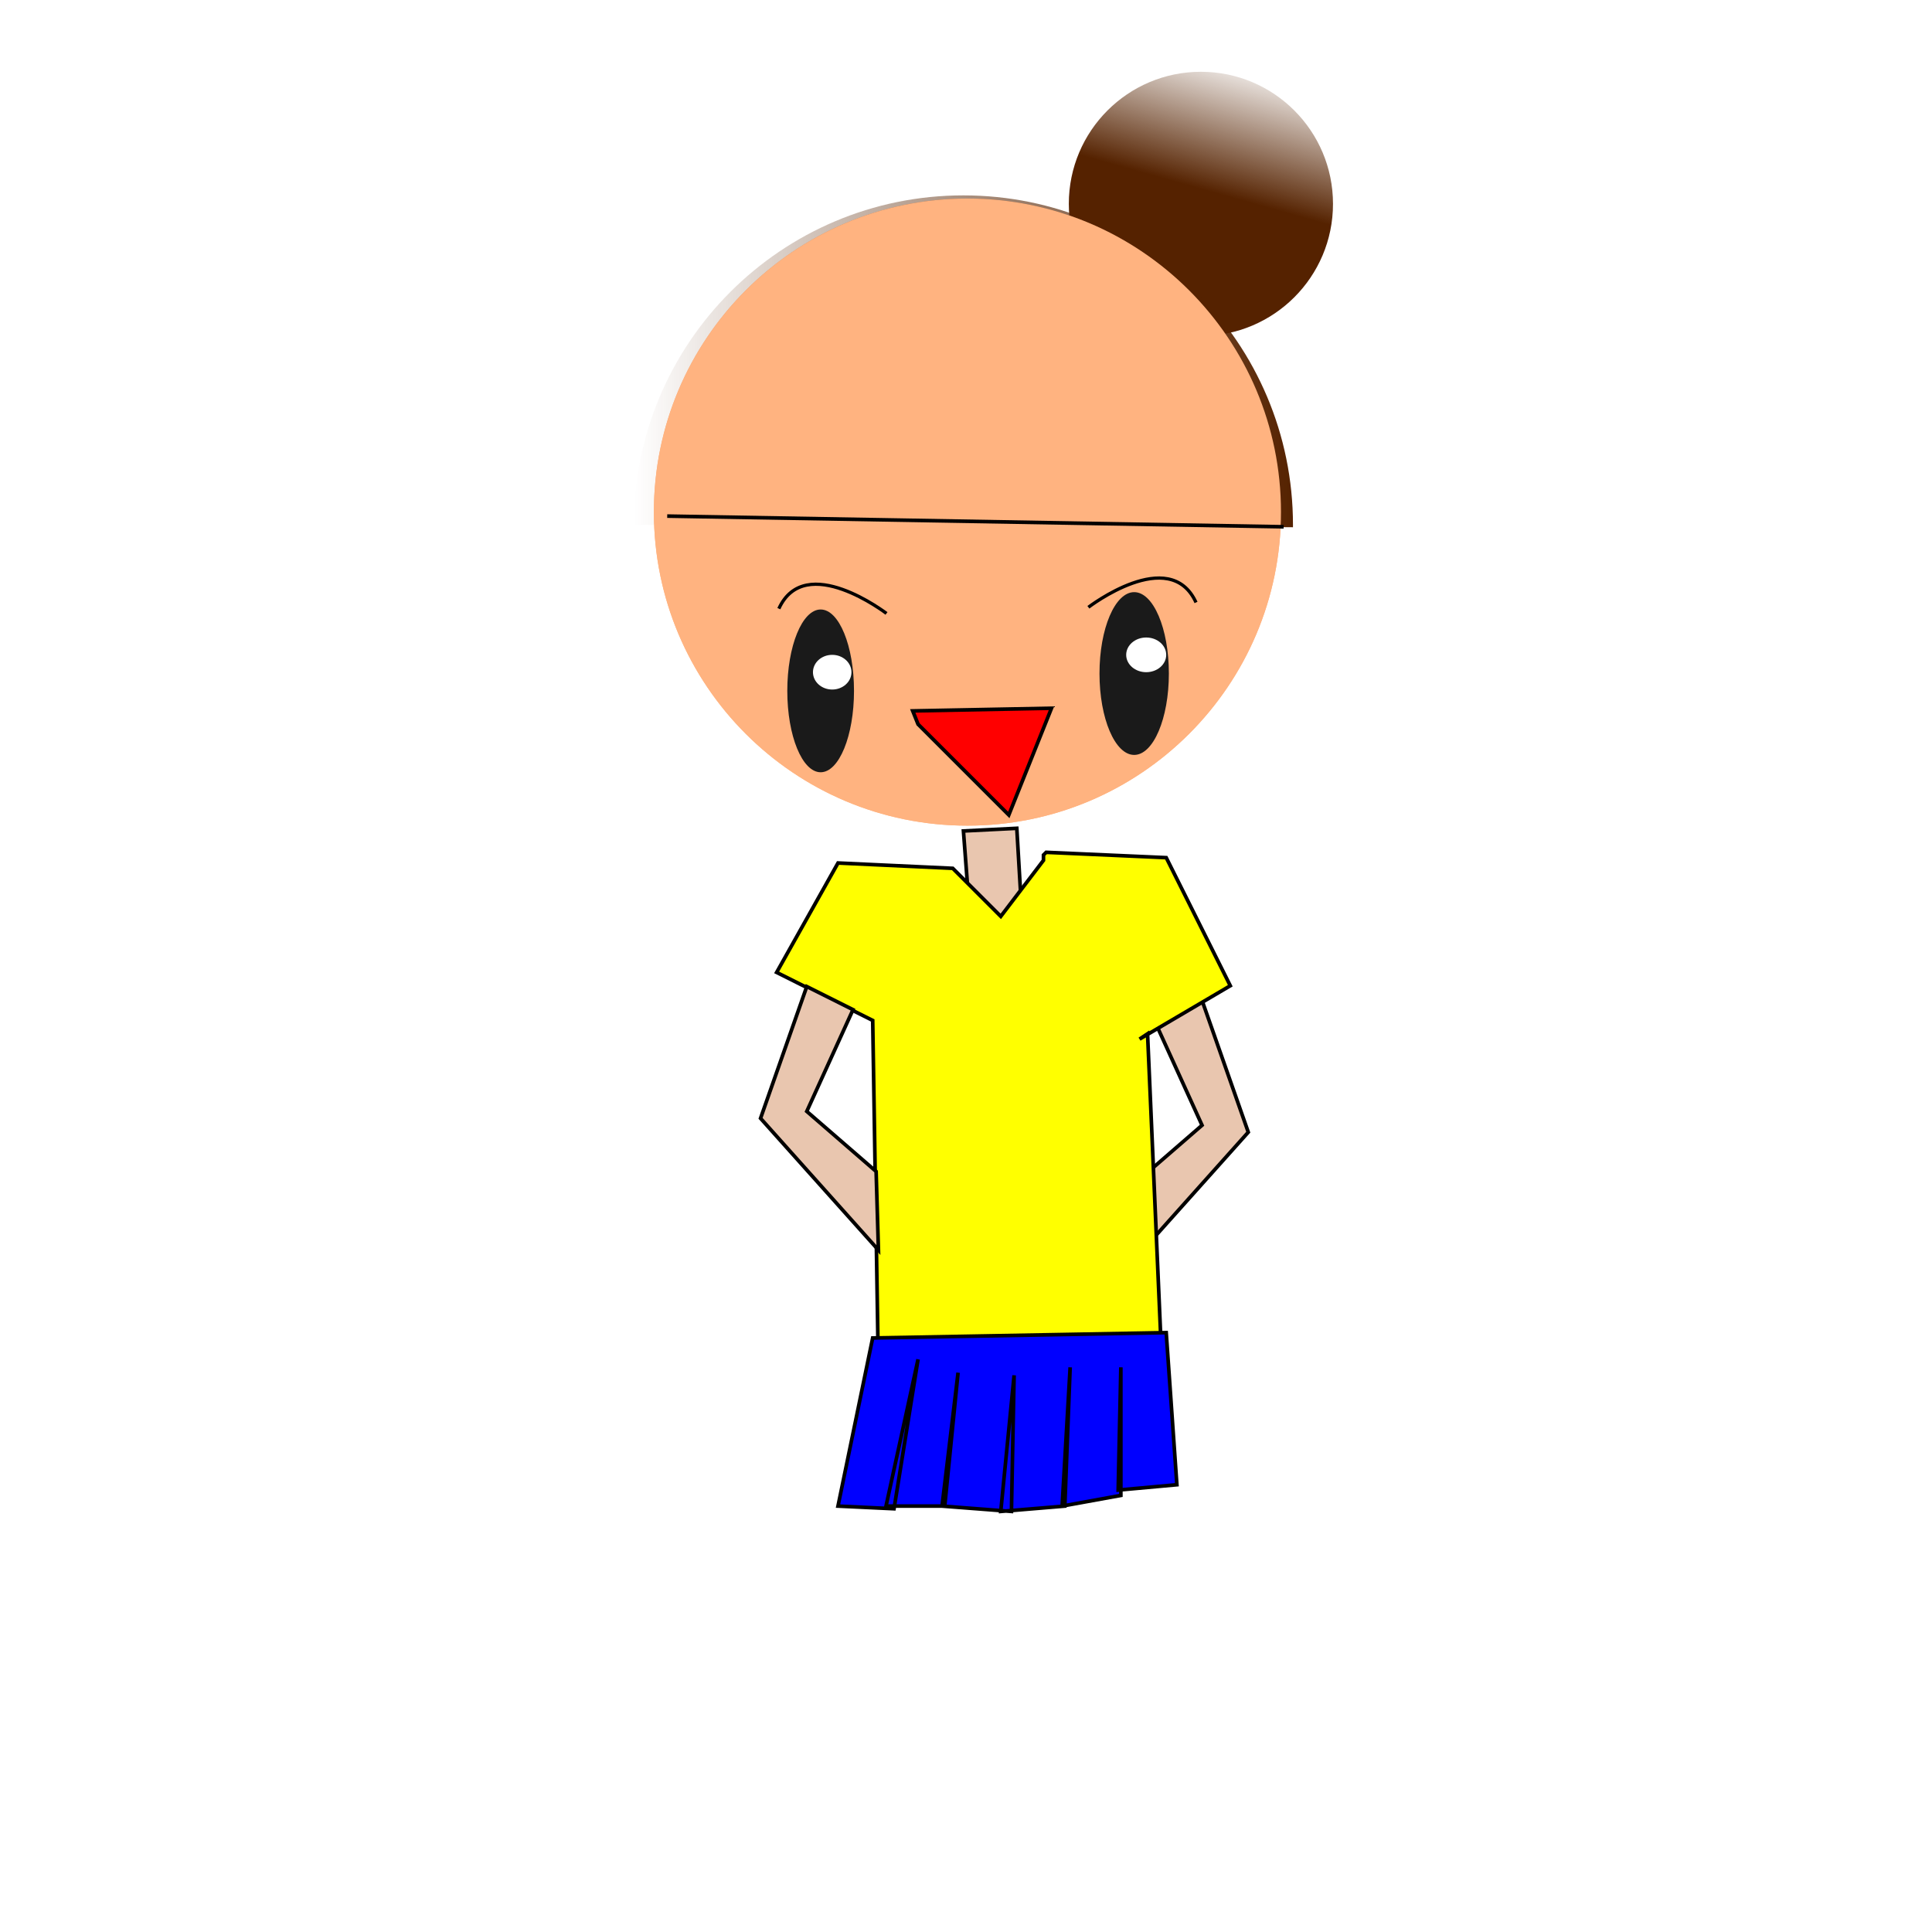
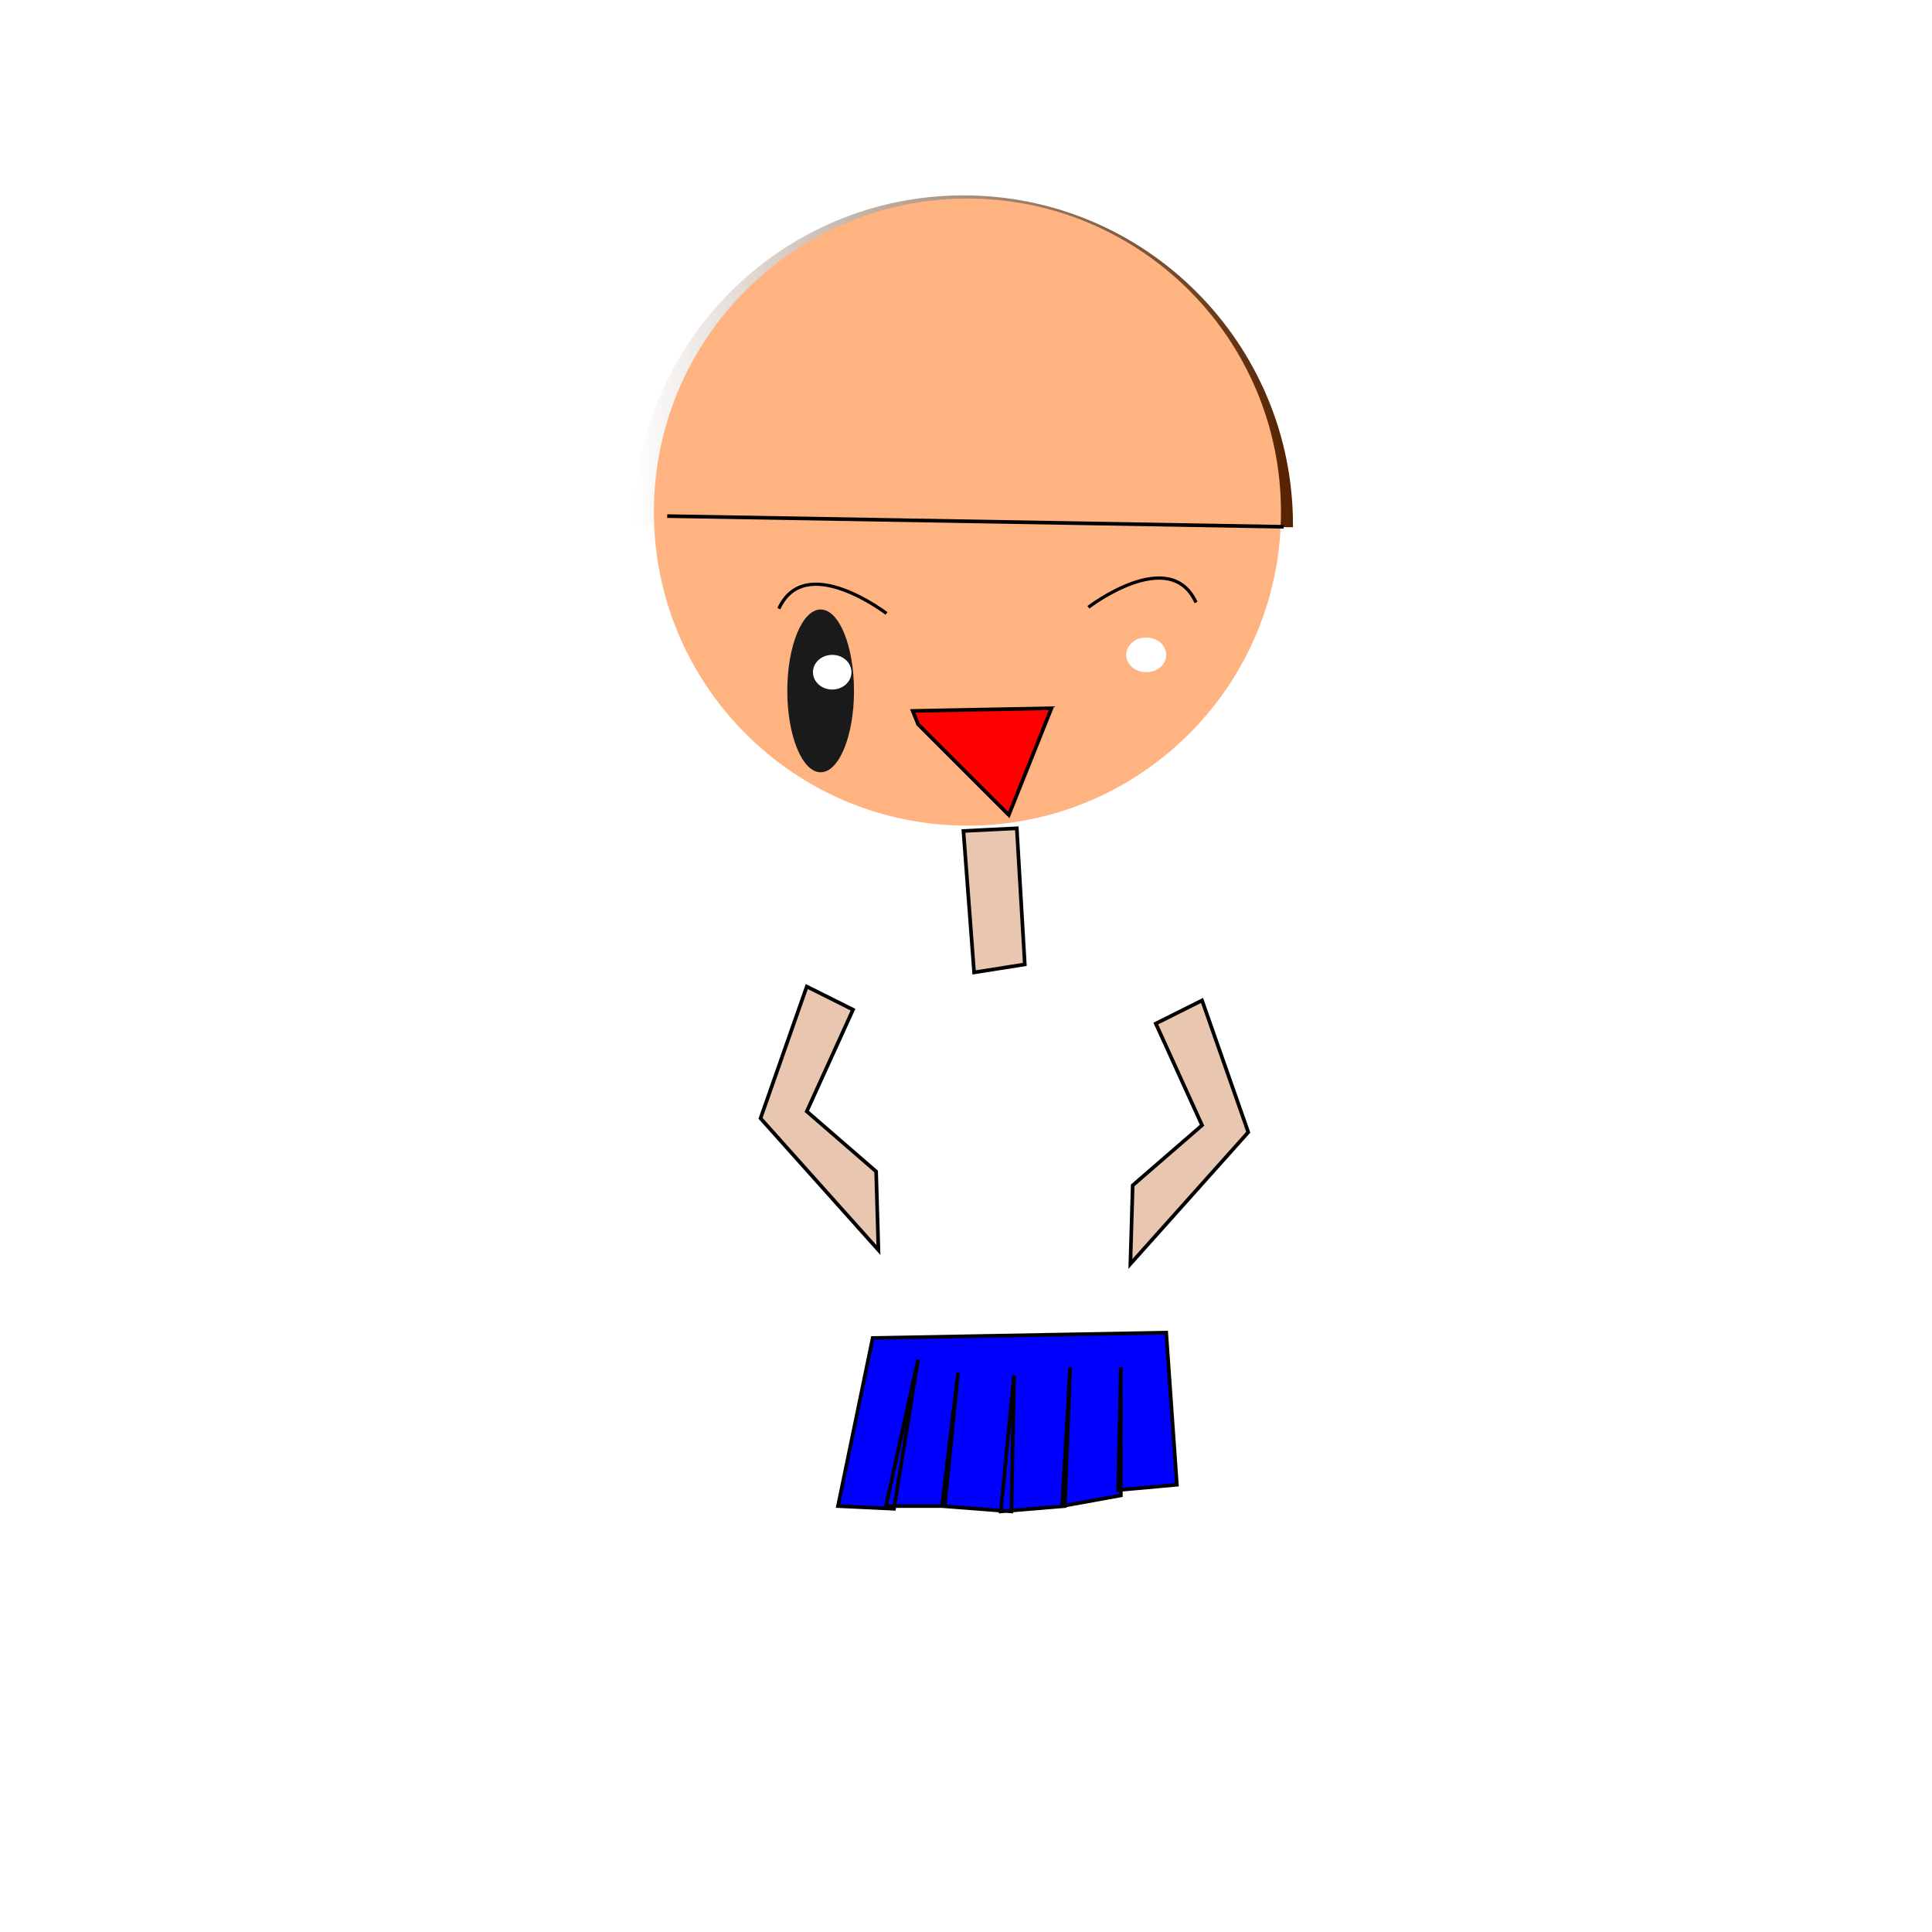
<svg xmlns="http://www.w3.org/2000/svg" xmlns:xlink="http://www.w3.org/1999/xlink" viewBox="0 0 531.5 531.5">
  <defs>
    <linearGradient id="a">
      <stop stop-color="#520" offset="0" />
      <stop stop-color="#520" stop-opacity="0" offset="1" />
    </linearGradient>
    <linearGradient id="b" x1="401.19" xlink:href="#a" gradientUnits="userSpaceOnUse" x2="411.47" y1="160.4" y2="123.7" />
    <linearGradient id="c" x1="349.44" xlink:href="#a" gradientUnits="userSpaceOnUse" x2="530.76" y1="256.07" y2="256.07" />
  </defs>
  <g transform="translate(0 -520.86)">
    <use xlink:href="#path3486" transform="translate(-75.069 6675.2)" height="1052.362" width="744.094" />
    <use xlink:href="#path3486" transform="translate(-75.069 6675.2)" height="1052.362" width="744.094" />
-     <path transform="translate(-56.138 416.544)" fill="url(#b)" d="M422.85 160.4c0 20.069-16.269 36.338-36.338 36.338s-36.338-16.269-36.338-36.338 16.269-36.338 36.338-36.338 36.338 16.269 36.338 36.338z" />
-     <path fill="#ffb380" d="M352.4 661.741c0 47.64-38.618 86.258-86.257 86.258s-86.258-38.619-86.258-86.258 38.619-86.258 86.258-86.258 86.258 38.62 86.258 86.258z" />
    <path stroke="#000" fill="#1a1a1a" d="M183.554 662.841l169.58 2.937" />
    <path transform="rotate(180 352.567 438.166)" fill="url(#c)" d="M530.76 211.06c0 50.072-40.591 90.663-90.663 90.663s-90.663-40.591-90.663-90.663c0-.211 0-.422.002-.633l90.66.633z" />
    <path stroke="#000" stroke-width=".898" fill="none" d="M299.424 687.921s22.369-17.176 29.606-1.32M243.874 689.621s-22.369-17.176-29.606-1.32" />
    <path fill="#1a1a1a" d="M234.94 710.921c0 12.366-4.109 22.39-9.177 22.39s-9.176-10.025-9.176-22.39c0-12.366 4.108-22.39 9.176-22.39 5.068 0 9.176 10.025 9.176 22.39z" />
    <path fill="#fff" d="M234.238 705.781c0 2.636-2.37 4.772-5.295 4.772s-5.294-2.136-5.294-4.772c0-2.635 2.37-4.771 5.294-4.771s5.295 2.136 5.295 4.771z" />
    <path fill="#1a1a1a" d="M321.561 706.151c0 12.366-4.273 22.39-9.543 22.39s-9.544-10.025-9.544-22.39c0-12.366 4.273-22.39 9.544-22.39 5.27 0 9.543 10.025 9.543 22.39z" />
    <path fill="#fff" d="M320.831 701.011c0 2.636-2.465 4.772-5.506 4.772s-5.506-2.136-5.506-4.772c0-2.635 2.465-4.771 5.506-4.771s5.506 2.136 5.506 4.771z" />
    <path stroke="#000" fill="red" d="M251.094 716.431l38.174-.734-11.746 29.364-24.96-24.96z" />
-     <path transform="translate(-56.138 416.544)" fill="url(#b)" d="M422.85 160.4c0 20.069-16.269 36.338-36.338 36.338s-36.338-16.269-36.338-36.338 16.269-36.338 36.338-36.338 36.338 16.269 36.338 36.338z" />
    <path fill="#ffb380" d="M352.4 661.741c0 47.64-38.618 86.258-86.257 86.258s-86.258-38.619-86.258-86.258 38.619-86.258 86.258-86.258 86.258 38.62 86.258 86.258z" />
    <path stroke="#000" fill="#1a1a1a" d="M183.554 662.841l169.58 2.937" />
    <path transform="rotate(180 353.302 438.166)" fill="url(#c)" d="M530.76 211.06c0 50.072-40.591 90.663-90.663 90.663s-90.663-40.591-90.663-90.663c0-.211 0-.422.002-.633l90.66.633z" />
    <path stroke="#000" stroke-width=".898" fill="none" d="M299.424 687.921s22.369-17.176 29.606-1.32M243.874 689.621s-22.369-17.176-29.606-1.32" />
    <path fill="#1a1a1a" d="M234.94 710.921c0 12.366-4.109 22.39-9.177 22.39s-9.176-10.025-9.176-22.39c0-12.366 4.108-22.39 9.176-22.39 5.068 0 9.176 10.025 9.176 22.39z" />
    <path fill="#fff" d="M234.238 705.781c0 2.636-2.37 4.772-5.295 4.772s-5.294-2.136-5.294-4.772c0-2.635 2.37-4.771 5.294-4.771s5.295 2.136 5.295 4.771z" />
-     <path fill="#1a1a1a" d="M321.561 706.151c0 12.366-4.273 22.39-9.543 22.39s-9.544-10.025-9.544-22.39c0-12.366 4.273-22.39 9.544-22.39 5.27 0 9.543 10.025 9.543 22.39z" />
    <path fill="#fff" d="M320.831 701.011c0 2.636-2.465 4.772-5.506 4.772s-5.506-2.136-5.506-4.772c0-2.635 2.465-4.771 5.506-4.771s5.506 2.136 5.506 4.771z" />
    <path stroke="#000" fill="red" d="M251.094 716.431l38.174-.734-11.746 29.364-24.96-24.96z" />
    <path stroke="#000" fill="#e9c6af" d="M281.927 786.171l-2.202-37.44-14.682.734 2.936 38.908zM330.687 796.081l12.719 36.25-32.433 36.248.636-21.622 19.078-16.534-12.72-27.98z" />
-     <path stroke="#000" fill="#ff0" d="M262.107 759.741l13.214 13.214 11.746-15.416v-1.468l.734-.734 33.035 1.468 17.62 35.237-24.96 14.682 2.201-1.468 3.671 84.423-77.816 2.202-1.468-90.296-26.428-13.214 16.885-30.099z" />
    <path stroke="#000" fill="#00f" d="M240.077 888.941l80.752-1.468 2.936 41.844-16.15 1.468.735-33.769v35.237l-16.15 2.937 2.202-38.174-1.468 38.174-17.62 1.468 3.671-37.44-.734 37.44-19.087-1.468 4.405-36.706-3.67 36.706h-16.15l8.809-40.376-6.607 41.11-15.416-.734z" />
    <path stroke="#000" fill="#e9c6af" d="M221.947 792.261l-12.719 36.25 32.433 36.248-.636-21.622-19.078-16.534 12.72-27.98z" />
  </g>
</svg>